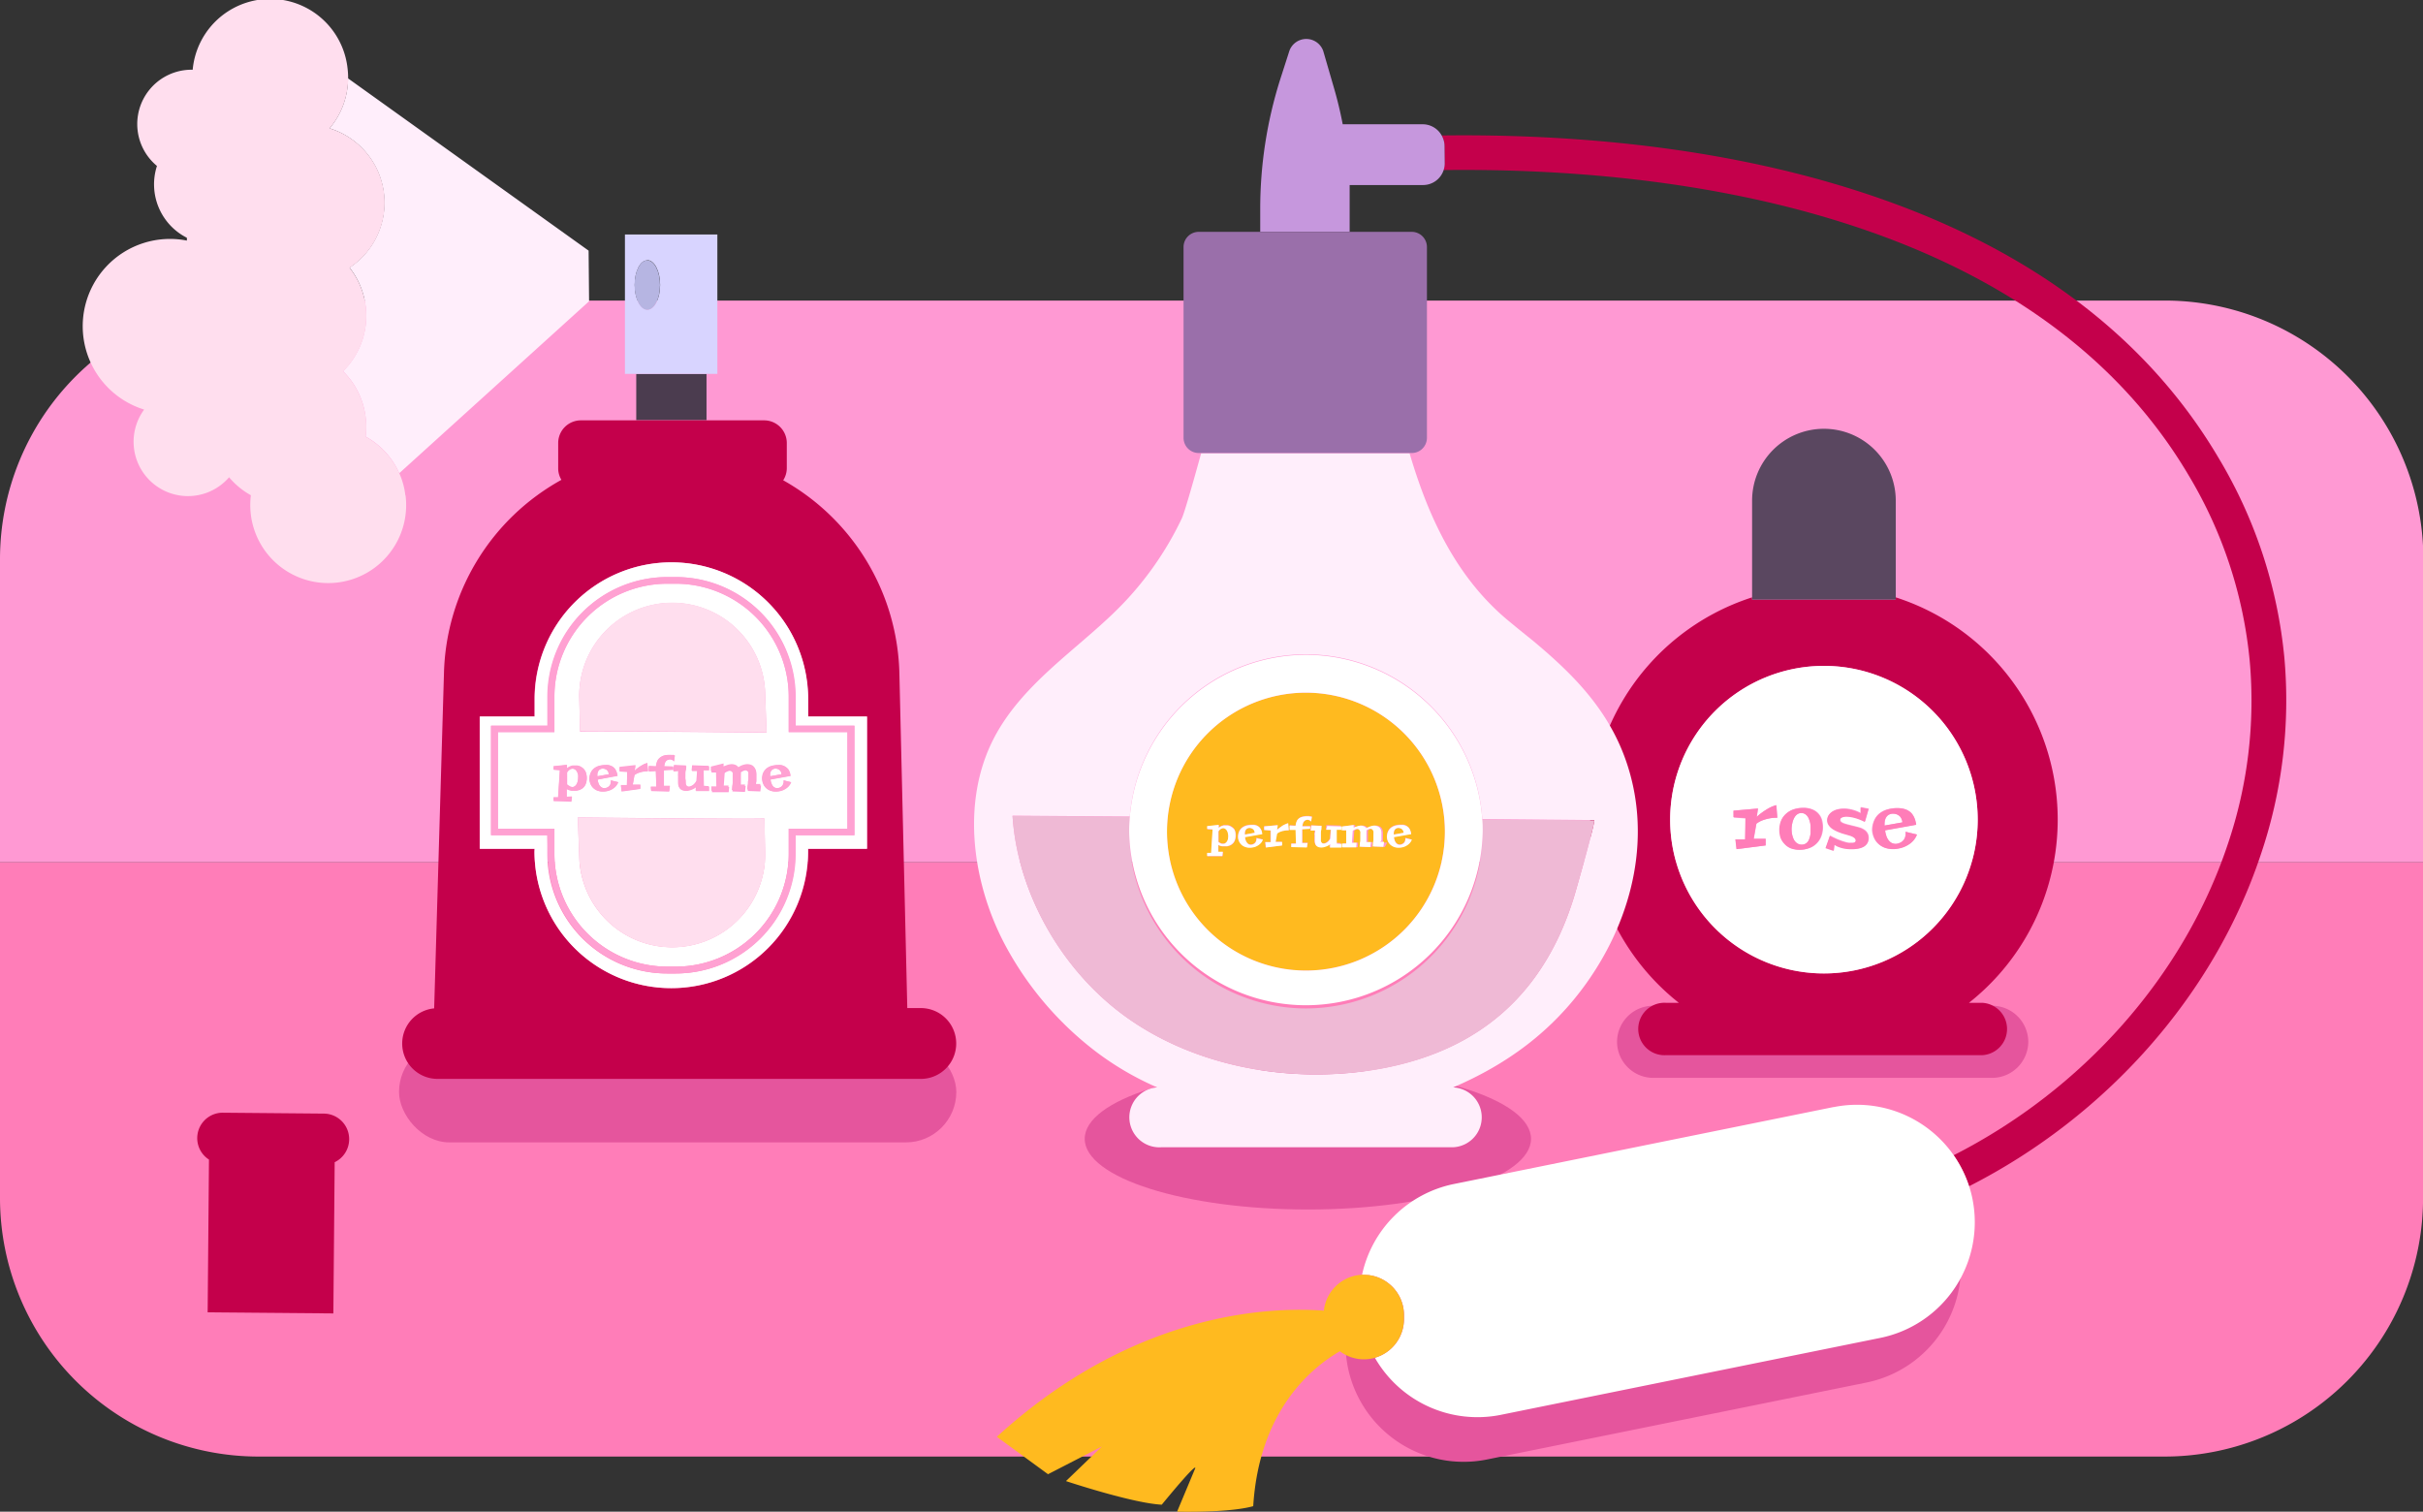
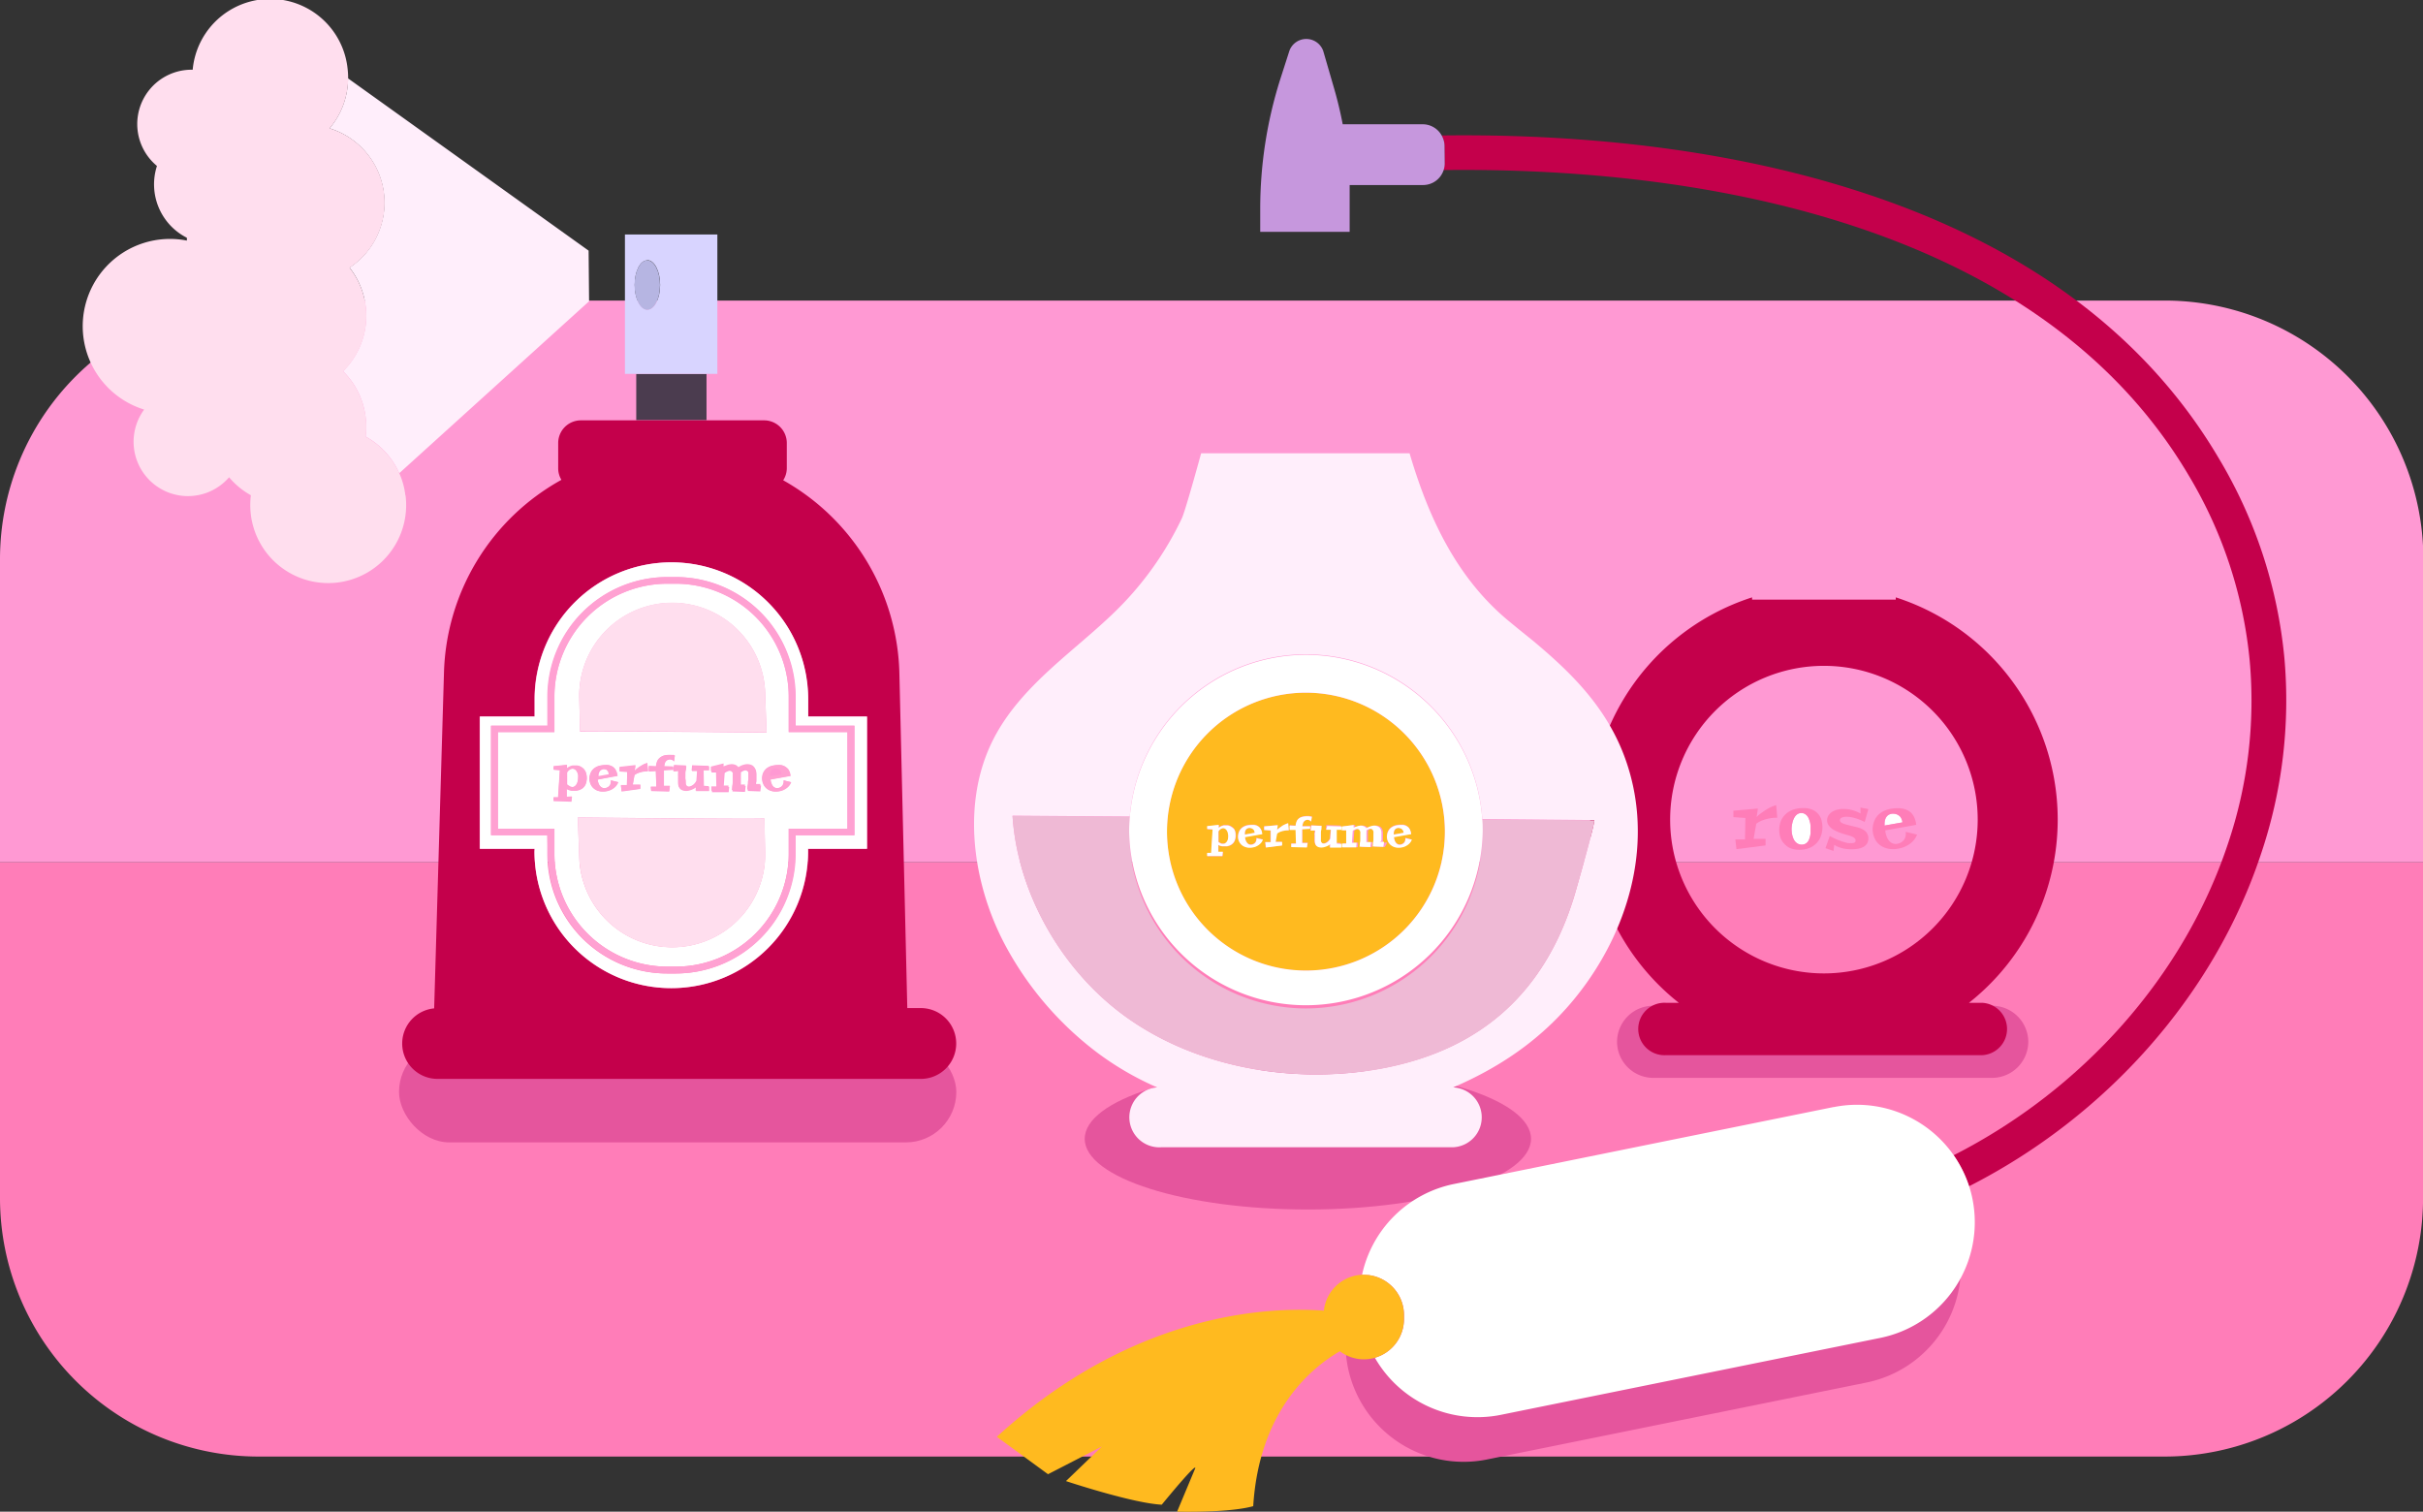
<svg xmlns="http://www.w3.org/2000/svg" id="Layer_1" data-name="Layer 1" viewBox="0 0 404.78 252.53">
  <rect x="0" y="0" width="404.78" height="252.53" fill="#333333" stroke="none" />
  <defs>
    <style>.cls-1{fill:#ff99d3;}.cls-2{fill:#ff7db8;}.cls-3{fill:#e5559d;}.cls-4{fill:#c4004b;}.cls-5{fill:#5a4760;}.cls-6{fill:#fff;}.cls-7{fill:#ffeefb;}.cls-8{fill:#c697dd;}.cls-9{fill:#efb9d5;}.cls-10{fill:#ffba1f;}.cls-11{fill:#9a6faa;}.cls-12{fill:#4b3c4f;}.cls-13{fill:#d8d4ff;}.cls-14{fill:#ffa1d2;}.cls-15{fill:#b6b5e2;}.cls-16{fill:#ffdeee;}</style>
  </defs>
  <path class="cls-1" d="M962,204.83V154.18a43.2,43.2,0,0,0-43.2-43.2H600.36a43.2,43.2,0,0,0-43.2,43.2v50.65Z" transform="translate(-557.16 -60.77)" />
  <path class="cls-2" d="M557.16,260.89a43.2,43.2,0,0,0,43.2,43.2H918.75a43.2,43.2,0,0,0,43.2-43.2V204.83H557.16Z" transform="translate(-557.16 -60.77)" />
  <ellipse class="cls-3" cx="218.49" cy="190.24" rx="37.28" ry="11.81" />
  <path class="cls-3" d="M890,240.83H833.3a6.06,6.06,0,0,1-6-6.05h0a6.06,6.06,0,0,1,6-6H890a6.06,6.06,0,0,1,6,6h0A6.06,6.06,0,0,1,890,240.83Z" transform="translate(-557.16 -60.77)" />
  <path class="cls-3" d="M869,291.72l-63.48,12.87a19.73,19.73,0,0,1-23.18-15.37h0A19.72,19.72,0,0,1,797.7,266l63.48-12.87a19.73,19.73,0,0,1,23.18,15.37h0A19.72,19.72,0,0,1,869,291.72Z" transform="translate(-557.16 -60.77)" />
  <path class="cls-4" d="M888.29,228.29h-2.2a39,39,0,0,0-12.23-67.73v.38h-24v-.38a39,39,0,0,0-12.24,67.73h-2.19a4.38,4.38,0,1,0,0,8.75h52.85a4.38,4.38,0,0,0,0-8.75ZM861.86,172a25.69,25.69,0,1,1-25.69,25.69A25.69,25.69,0,0,1,861.86,172Z" transform="translate(-557.16 -60.77)" />
-   <path class="cls-5" d="M873.86,160.94V144.4a12,12,0,0,0-12-12h0a12,12,0,0,0-12,12v16.54Z" transform="translate(-557.16 -60.77)" />
-   <path class="cls-6" d="M861.86,223.39a25.69,25.69,0,1,0-25.69-25.69A25.69,25.69,0,0,0,861.86,223.39Zm8.41-25.64a3,3,0,0,1,.9-1.14,3.8,3.8,0,0,1,1.34-.65,6.09,6.09,0,0,1,1.62-.21,5.14,5.14,0,0,1,.66.05,3.17,3.17,0,0,1,.66.16,2.51,2.51,0,0,1,.61.31,2.13,2.13,0,0,1,.53.51,3,3,0,0,1,.4.75,4,4,0,0,1,.23,1l-5.18.93a4.15,4.15,0,0,0,.18.85,2.35,2.35,0,0,0,.35.73,1.64,1.64,0,0,0,.54.51,1.5,1.5,0,0,0,.78.17,2,2,0,0,0,.86-.29,1.66,1.66,0,0,0,.3-.25,1.3,1.3,0,0,0,.25-.35,2,2,0,0,0,.16-.49,2.65,2.65,0,0,0,0-.64l1.9.46a3.33,3.33,0,0,1-.67,1.08,3.93,3.93,0,0,1-1,.76,4.28,4.28,0,0,1-1.14.44,4.83,4.83,0,0,1-1.18.15,4,4,0,0,1-1.44-.25,3.18,3.18,0,0,1-1.07-.69,2.89,2.89,0,0,1-.69-1,3.69,3.69,0,0,1-.29-1.23A4,4,0,0,1,870.27,197.75Zm-3.18,3a1.38,1.38,0,0,0-.36-.26,2.89,2.89,0,0,0-.44-.18l-.43-.13-.67-.19c-.24-.07-.49-.16-.74-.26a6.21,6.21,0,0,1-.74-.34,3.5,3.5,0,0,1-.63-.43,2.27,2.27,0,0,1-.44-.55,1.4,1.4,0,0,1-.17-.68,1.55,1.55,0,0,1,.18-.73,1.94,1.94,0,0,1,.54-.61,2.75,2.75,0,0,1,.86-.41,4.25,4.25,0,0,1,1.17-.15,5,5,0,0,1,1.14.12,6.43,6.43,0,0,1,.89.26,5,5,0,0,1,.8.38l0-1,1.32.26-.62,2.15a7.44,7.44,0,0,0-.69-.32,8.11,8.11,0,0,0-.78-.28,6.16,6.16,0,0,0-.8-.19,4.18,4.18,0,0,0-.76-.08,1.84,1.84,0,0,0-.8.15.46.46,0,0,0-.31.43.43.43,0,0,0,.14.32,1.55,1.55,0,0,0,.42.24,6.17,6.17,0,0,0,.71.22l1,.25c.34.08.66.17,1,.26a3.15,3.15,0,0,1,.78.38,1.6,1.6,0,0,1,.51.56,1.51,1.51,0,0,1,.19.8,1.62,1.62,0,0,1-.21.85,1.7,1.7,0,0,1-.59.57,3.1,3.1,0,0,1-.89.31,6.52,6.52,0,0,1-1.12.09,6.59,6.59,0,0,1-1.27-.11,6.34,6.34,0,0,1-.87-.25,2.83,2.83,0,0,1-.52-.25.58.58,0,0,0-.23-.11l-.12,1-1.34-.46.72-2.05a3.43,3.43,0,0,0,.48.27l.59.28c.21.09.43.18.66.26a6.81,6.81,0,0,0,.68.23,5.44,5.44,0,0,0,.64.16,3.74,3.74,0,0,0,.54,0,1.1,1.1,0,0,0,.25,0,.77.77,0,0,0,.26-.07.54.54,0,0,0,.21-.15.42.42,0,0,0,.08-.26A.5.5,0,0,0,867.09,200.78Zm-12.31-3a3.3,3.3,0,0,1,.87-1.14,3.51,3.51,0,0,1,1.26-.69,5.1,5.1,0,0,1,1.53-.22A3.78,3.78,0,0,1,860,196a2.63,2.63,0,0,1,1,.71,2.67,2.67,0,0,1,.55,1,4.42,4.42,0,0,1,.17,1.21,4.25,4.25,0,0,1-.28,1.56,3.28,3.28,0,0,1-.78,1.2,3.33,3.33,0,0,1-1.21.76,4.38,4.38,0,0,1-1.57.27,4,4,0,0,1-1.51-.26,2.88,2.88,0,0,1-1-.72,3,3,0,0,1-.6-1.06,4.25,4.25,0,0,1-.2-1.29A3.85,3.85,0,0,1,854.78,197.79Zm-8-1.56,4.09-.36-.21,1.41a3.3,3.3,0,0,1,.37-.34,5.45,5.45,0,0,1,.5-.39,6.75,6.75,0,0,1,.59-.4,5.63,5.63,0,0,1,.62-.37,4.42,4.42,0,0,1,.63-.29,3,3,0,0,1,.56-.18l.17,2.1a6.4,6.4,0,0,0-1.56.16,6.77,6.77,0,0,0-1.09.34,4,4,0,0,0-.85.5l-.45,2.52,2,0V202l-4.86.62-.19-1.62h1.62l.08-3.5-2-.15Z" transform="translate(-557.16 -60.77)" />
  <path class="cls-6" d="M874.88,197.64a1.51,1.51,0,0,0-.21-.38,1,1,0,0,0-.27-.26,1.52,1.52,0,0,0-.3-.17,1.83,1.83,0,0,0-.79-.13,1.44,1.44,0,0,0-.68.23,1.35,1.35,0,0,0-.4.46,1.81,1.81,0,0,0-.19.61,3.89,3.89,0,0,0,0,.68l3-.53A2.27,2.27,0,0,0,874.88,197.64Z" transform="translate(-557.16 -60.77)" />
  <path class="cls-6" d="M856.6,200.37a4.18,4.18,0,0,0,.2.56,1.75,1.75,0,0,0,.32.48,1.45,1.45,0,0,0,.44.33,1.38,1.38,0,0,0,.59.13,1.35,1.35,0,0,0,.59-.13,1.45,1.45,0,0,0,.41-.33,1.59,1.59,0,0,0,.26-.48,3.08,3.08,0,0,0,.16-.54,3.35,3.35,0,0,0,.07-.53c0-.17,0-.33,0-.46s0-.38,0-.59,0-.42-.09-.63a3.82,3.82,0,0,0-.19-.6,1.64,1.64,0,0,0-.29-.5,1.25,1.25,0,0,0-.41-.35,1.13,1.13,0,0,0-.56-.14,1.15,1.15,0,0,0-.59.15,1.47,1.47,0,0,0-.42.37,2.21,2.21,0,0,0-.3.52,3.12,3.12,0,0,0-.19.59,4.15,4.15,0,0,0-.1.58,4.27,4.27,0,0,0,0,1A4,4,0,0,0,856.6,200.37Z" transform="translate(-557.16 -60.77)" />
  <path class="cls-2" d="M848.68,201h-1.62l.19,1.62,4.86-.62V200.9l-2,0,.45-2.52a4,4,0,0,1,.85-.5,6.77,6.77,0,0,1,1.09-.34,6.4,6.4,0,0,1,1.56-.16l-.17-2.1a3,3,0,0,0-.56.18,4.42,4.42,0,0,0-.63.29,5.63,5.63,0,0,0-.62.37,6.75,6.75,0,0,0-.59.4,5.45,5.45,0,0,0-.5.39,3.3,3.3,0,0,0-.37.34l.21-1.41-4.09.36v1.07l2,.15Z" transform="translate(-557.16 -60.77)" />
  <path class="cls-2" d="M855.26,201.75a2.88,2.88,0,0,0,1,.72,4,4,0,0,0,1.51.26,4.38,4.38,0,0,0,1.57-.27,3.33,3.33,0,0,0,1.21-.76,3.28,3.28,0,0,0,.78-1.2,4.25,4.25,0,0,0,.28-1.56,4.42,4.42,0,0,0-.17-1.21,2.67,2.67,0,0,0-.55-1,2.63,2.63,0,0,0-1-.71,3.78,3.78,0,0,0-1.51-.26,5.1,5.1,0,0,0-1.53.22,3.51,3.51,0,0,0-1.26.69,3.3,3.3,0,0,0-.87,1.14,3.85,3.85,0,0,0-.32,1.61,4.25,4.25,0,0,0,.2,1.29A3,3,0,0,0,855.26,201.75Zm1.23-2.95a4.15,4.15,0,0,1,.1-.58,3.12,3.12,0,0,1,.19-.59,2.21,2.21,0,0,1,.3-.52,1.47,1.47,0,0,1,.42-.37,1.15,1.15,0,0,1,.59-.15,1.13,1.13,0,0,1,.56.14,1.25,1.25,0,0,1,.41.35,1.64,1.64,0,0,1,.29.5,3.82,3.82,0,0,1,.19.6q.06.31.09.63c0,.21,0,.41,0,.59s0,.29,0,.46a3.35,3.35,0,0,1-.07.53,3.08,3.08,0,0,1-.16.54,1.59,1.59,0,0,1-.26.48,1.45,1.45,0,0,1-.41.33,1.35,1.35,0,0,1-.59.13,1.38,1.38,0,0,1-.59-.13,1.45,1.45,0,0,1-.44-.33,1.75,1.75,0,0,1-.32-.48,4.18,4.18,0,0,1-.2-.56,4,4,0,0,1-.11-.56,4.27,4.27,0,0,1,0-1Z" transform="translate(-557.16 -60.77)" />
  <path class="cls-2" d="M866.94,201.54a.77.77,0,0,1-.26.07,1.1,1.1,0,0,1-.25,0,3.74,3.74,0,0,1-.54,0,5.44,5.44,0,0,1-.64-.16,6.81,6.81,0,0,1-.68-.23c-.23-.08-.45-.17-.66-.26l-.59-.28a3.43,3.43,0,0,1-.48-.27l-.72,2.05,1.34.46.12-1a.58.58,0,0,1,.23.11,2.83,2.83,0,0,0,.52.25,6.34,6.34,0,0,0,.87.25,6.59,6.59,0,0,0,1.27.11,6.52,6.52,0,0,0,1.12-.09,3.1,3.1,0,0,0,.89-.31,1.7,1.7,0,0,0,.59-.57,1.62,1.62,0,0,0,.21-.85,1.51,1.51,0,0,0-.19-.8,1.6,1.6,0,0,0-.51-.56,3.15,3.15,0,0,0-.78-.38c-.3-.09-.62-.18-1-.26l-1-.25a6.17,6.17,0,0,1-.71-.22,1.55,1.55,0,0,1-.42-.24.43.43,0,0,1-.14-.32.46.46,0,0,1,.31-.43,1.84,1.84,0,0,1,.8-.15,4.18,4.18,0,0,1,.76.08,6.16,6.16,0,0,1,.8.19,8.11,8.11,0,0,1,.78.28,7.44,7.44,0,0,1,.69.32l.62-2.15-1.32-.26,0,1a5,5,0,0,0-.8-.38,6.43,6.43,0,0,0-.89-.26,5,5,0,0,0-1.14-.12,4.25,4.25,0,0,0-1.17.15,2.75,2.75,0,0,0-.86.41,1.94,1.94,0,0,0-.54.61,1.55,1.55,0,0,0-.18.73,1.4,1.4,0,0,0,.17.68,2.27,2.27,0,0,0,.44.55,3.5,3.5,0,0,0,.63.43,6.21,6.21,0,0,0,.74.34c.25.1.5.19.74.26l.67.19.43.13a2.89,2.89,0,0,1,.44.18,1.38,1.38,0,0,1,.36.26.5.5,0,0,1,.14.35.42.42,0,0,1-.08.26A.54.54,0,0,1,866.94,201.54Z" transform="translate(-557.16 -60.77)" />
  <path class="cls-2" d="M870.92,201.68a3.18,3.18,0,0,0,1.07.69,4,4,0,0,0,1.44.25,4.83,4.83,0,0,0,1.18-.15,4.28,4.28,0,0,0,1.14-.44,3.93,3.93,0,0,0,1-.76,3.33,3.33,0,0,0,.67-1.08l-1.9-.46a2.65,2.65,0,0,1,0,.64,2,2,0,0,1-.16.49,1.3,1.3,0,0,1-.25.35,1.66,1.66,0,0,1-.3.25,2,2,0,0,1-.86.29,1.5,1.5,0,0,1-.78-.17,1.64,1.64,0,0,1-.54-.51,2.35,2.35,0,0,1-.35-.73,4.15,4.15,0,0,1-.18-.85l5.18-.93a4,4,0,0,0-.23-1,3,3,0,0,0-.4-.75,2.13,2.13,0,0,0-.53-.51,2.51,2.51,0,0,0-.61-.31,3.17,3.17,0,0,0-.66-.16,5.14,5.14,0,0,0-.66-.05,6.09,6.09,0,0,0-1.62.21,3.8,3.8,0,0,0-1.34.65,3,3,0,0,0-.9,1.14,4,4,0,0,0-.33,1.7,3.69,3.69,0,0,0,.29,1.23A2.89,2.89,0,0,0,870.92,201.68ZM872,198a1.81,1.81,0,0,1,.19-.61,1.35,1.35,0,0,1,.4-.46,1.44,1.44,0,0,1,.68-.23,1.83,1.83,0,0,1,.79.13,1.52,1.52,0,0,1,.3.17,1,1,0,0,1,.27.26,1.51,1.51,0,0,1,.21.38,2.27,2.27,0,0,1,.11.51l-3,.53A3.89,3.89,0,0,1,872,198Z" transform="translate(-557.16 -60.77)" />
  <rect class="cls-3" x="66.66" y="173.98" width="93.1" height="16.86" rx="8.43" />
  <path class="cls-4" d="M938.79,170.75a79.44,79.44,0,0,0-11-33.48c-12.52-21.21-33.54-36.44-62.47-45.28-23.62-7.23-48.25-8.84-67.31-8.59a3.56,3.56,0,0,1,.45,1.75v2.91a3.5,3.5,0,0,1-.18,1.12c18.59-.23,42.5,1.35,65.35,8.34,27.51,8.41,47.42,22.77,59.18,42.69A73.7,73.7,0,0,1,933,171.27a74.52,74.52,0,0,1-3.69,30.58c-7.35,22-24.2,40.93-45.8,51.92a19.58,19.58,0,0,1,2.57,5.18c22.95-11.67,40.89-31.86,48.71-55.27A80.2,80.2,0,0,0,938.79,170.75Z" transform="translate(-557.16 -60.77)" />
  <path class="cls-7" d="M754.59,147.37a54.09,54.09,0,0,1-10.8,15.23c-6.95,6.88-16,12.53-20.67,21.64-5.41,10.59-3.52,23.94,1.83,34.16a55,55,0,0,0,15.36,18.1,49.77,49.77,0,0,0,10.16,5.92,5,5,0,0,0,.74,10h48.24a5,5,0,0,0,.48-10c8.86-3.81,16.48-9.25,22.38-17.59,7.73-10.93,11-24.81,6.24-37.65-3.08-8.26-8.79-13.94-15.22-19.31-1.23-1-2.49-2-3.76-3.06-9-7.26-13.76-17.54-16.93-28.32H757.82C756.41,141.62,755,146.52,754.59,147.37Zm68.89,50.39c.3,0-3,11.64-3.38,12.86-4.88,15.81-15.41,25.42-31.82,28.57-14.17,2.72-30.19.26-42.22-8-11-7.54-18.89-20.77-19.75-34.16l19.59.14a29.53,29.53,0,0,1,58.89.42Z" transform="translate(-557.16 -60.77)" />
  <path class="cls-8" d="M798.48,85.15A3.56,3.56,0,0,0,798,83.4a3.62,3.62,0,0,0-3.17-1.87H781.47q-.59-3.09-1.47-6.1l-1.78-6.13a3,3,0,0,0-5.65-.06L771,74.12a71.64,71.64,0,0,0-3.31,21.5V99.5h14.94l0-5.9q0-1,0-1.92h12.26a3.61,3.61,0,0,0,3.44-2.5,3.5,3.5,0,0,0,.18-1.12Z" transform="translate(-557.16 -60.77)" />
  <path class="cls-9" d="M775.33,229.23a29.57,29.57,0,0,1-29.54-29.53c0-.84,0-1.67.11-2.49l-19.59-.14c.86,13.39,8.7,26.62,19.75,34.16,12,8.22,28.05,10.68,42.22,8,16.41-3.15,26.94-12.76,31.82-28.57.38-1.22,3.68-12.86,3.38-12.86l-18.69-.13c0,.68.07,1.37.07,2.07A29.57,29.57,0,0,1,775.33,229.23Z" transform="translate(-557.16 -60.77)" />
  <path class="cls-6" d="M863.49,245.7,800,258.57a19.73,19.73,0,0,0-15.3,15.16H785a6.73,6.73,0,0,1,6.71,6.71v.7a6.72,6.72,0,0,1-4.87,6.44,19.75,19.75,0,0,0,21,9.55l63.48-12.87a19.72,19.72,0,0,0,15.36-23.18h0a18.29,18.29,0,0,0-.55-2.12,19.71,19.71,0,0,0-22.62-13.25Z" transform="translate(-557.16 -60.77)" />
  <path class="cls-10" d="M791.7,281.13v-.7a6.73,6.73,0,0,0-6.71-6.71h-.29a6.73,6.73,0,0,0-6.38,6c-8.89-.67-31.69.11-54.63,21.07l8.55,6.25,9-4.63-6,5.78s11.11,3.7,16,3.94c6.48-7.87,5.56-6,5.56-6l-3,7.17s8.56.23,12.72-.92c1-16.15,9.95-23.28,14.48-25.88a6.65,6.65,0,0,0,4,1.35h0a6.55,6.55,0,0,0,1.84-.26A6.72,6.72,0,0,0,791.7,281.13Z" transform="translate(-557.16 -60.77)" />
-   <path class="cls-11" d="M757.42,99.5a2.54,2.54,0,0,0-2.54,2.54v31.87a2.54,2.54,0,0,0,2.54,2.54H793a2.54,2.54,0,0,0,2.54-2.54V102A2.54,2.54,0,0,0,793,99.5H757.42Z" transform="translate(-557.16 -60.77)" />
  <path class="cls-10" d="M775.33,176.48a23.22,23.22,0,1,0,23.21,23.22A23.24,23.24,0,0,0,775.33,176.48ZM763.53,201a1.58,1.58,0,0,1-.22.49,1.19,1.19,0,0,1-.33.34,1.26,1.26,0,0,1-.39.22,1.8,1.8,0,0,1-.44.12l-.44,0-.35,0a2.14,2.14,0,0,1-.32-.08,1.17,1.17,0,0,1-.32-.15l0,1.15.76,0-.08.72-2.54,0v-.53l.66,0,.25-3.92-.91-.07v-.48l1.93-.21V199l.22-.16a1.71,1.71,0,0,1,.27-.14l.32-.1a2.34,2.34,0,0,1,.38,0l.33,0a1.73,1.73,0,0,1,.37.11,2.32,2.32,0,0,1,.36.22,1.65,1.65,0,0,1,.31.33,1.56,1.56,0,0,1,.21.47,2.08,2.08,0,0,1,.08.64A2.1,2.1,0,0,1,763.53,201Zm4.22.58a2.18,2.18,0,0,1-.54.42,2,2,0,0,1-.63.25,2.46,2.46,0,0,1-.65.08,2,2,0,0,1-.8-.14,1.7,1.7,0,0,1-1-.94,1.74,1.74,0,0,1-.16-.68,2.22,2.22,0,0,1,.18-.94,1.76,1.76,0,0,1,.5-.64,2.22,2.22,0,0,1,.74-.36,3.84,3.84,0,0,1,.91-.11l.36,0a2.49,2.49,0,0,1,.37.09,1.4,1.4,0,0,1,.34.18,1.09,1.09,0,0,1,.29.28,1.84,1.84,0,0,1,.23.42,2.2,2.2,0,0,1,.12.57l-2.88.51a2.73,2.73,0,0,0,.1.48,1.25,1.25,0,0,0,.2.4.92.92,0,0,0,.3.29.83.83,0,0,0,.43.09,1.09,1.09,0,0,0,.48-.16,1,1,0,0,0,.16-.14.48.48,0,0,0,.14-.2.85.85,0,0,0,.09-.27,1.33,1.33,0,0,0,0-.35l1.06.25A1.84,1.84,0,0,1,767.75,201.62Zm3.79-2.05a3.16,3.16,0,0,0-.61.19,2,2,0,0,0-.47.28l-.25,1.39h1.08V202l-2.7.34-.1-.9h.9l0-1.95-1.09-.08v-.6l2.27-.2-.12.78.21-.18A2.28,2.28,0,0,1,771,199l.32-.22a3.24,3.24,0,0,1,.35-.21l.35-.16a1.39,1.39,0,0,1,.31-.1l.1,1.17A3.63,3.63,0,0,0,771.54,199.57Zm9.64-.28-.8,0,0,2.29.76.06v.62h-1.9l.05-.57a2.53,2.53,0,0,1-.52.32,3.19,3.19,0,0,1-.46.16,1.7,1.7,0,0,1-1,0A.84.84,0,0,1,777,202a1,1,0,0,1-.19-.38,1.83,1.83,0,0,1-.06-.49,1.93,1.93,0,0,1,0-.25,1.48,1.48,0,0,1,0-.21,1.36,1.36,0,0,1,0-.2c0-.07,0-.16,0-.25s0-.19,0-.31,0-.27.06-.44l-.75,0,.11-.84,1.73.07c0,.26,0,.49-.07.68s0,.35-.06.49,0,.26,0,.36,0,.19,0,.26,0,.14,0,.2v.19a1.39,1.39,0,0,0,0,.3.67.67,0,0,0,.08.25.45.45,0,0,0,.41.22,1,1,0,0,0,.37-.1,1.57,1.57,0,0,0,.35-.24,1.75,1.75,0,0,0,.35-.48l.11-1.48-.79,0,.07-.75,2.4.08Zm7.35,3-1.8-.07c0-.27,0-.51.07-.71s0-.36.06-.5,0-.26,0-.35,0-.18,0-.25a1.34,1.34,0,0,0,0-.19,1.21,1.21,0,0,0,0-.19,1,1,0,0,0,0-.3.66.66,0,0,0-.11-.24.58.58,0,0,0-.18-.17.66.66,0,0,0-.26-.07l-.17.05-.19.08-.26.15a1.75,1.75,0,0,1,0,.4v.22c0,.06,0,.12,0,.18a1.37,1.37,0,0,1,0,.19c0,.06,0,.14,0,.23s0,.19,0,.31,0,.26,0,.43l.75,0-.1.84-1.81-.07c0-.27.06-.51.08-.71s0-.36.05-.5,0-.26,0-.35,0-.18,0-.25,0-.14,0-.19V200a1,1,0,0,0,0-.3.66.66,0,0,0-.11-.24.49.49,0,0,0-.18-.17.66.66,0,0,0-.26-.07.77.77,0,0,0-.19.05l-.22.09a1.65,1.65,0,0,0-.29.18l-.14,2,.79,0-.07.76-2.41,0v-.63l.73,0,0-2.21-.75,0v-.64l2-.25,0,.45a2.05,2.05,0,0,1,.41-.18l.34-.11.33-.06a1.49,1.49,0,0,1,.64.12,1,1,0,0,1,.41.32,3.35,3.35,0,0,1,.45-.24,3.05,3.05,0,0,1,.4-.13,1.8,1.8,0,0,1,.38-.07,1.69,1.69,0,0,1,.59.1,1,1,0,0,1,.4.26,1,1,0,0,1,.22.41,1.81,1.81,0,0,1,.07.54v.21c0,.06,0,.12,0,.18a1.11,1.11,0,0,0,0,.19c0,.06,0,.14,0,.23s0,.19,0,.31,0,.26-.05.43l.75,0Zm4.1-.68a2.18,2.18,0,0,1-.54.42,2.13,2.13,0,0,1-.63.25,2.48,2.48,0,0,1-.66.08,2,2,0,0,1-.8-.14,1.78,1.78,0,0,1-1-.94,2.18,2.18,0,0,1-.16-.68,2.22,2.22,0,0,1,.19-.94,1.76,1.76,0,0,1,.5-.64,2.22,2.22,0,0,1,.74-.36,3.76,3.76,0,0,1,.9-.11l.37,0a2.37,2.37,0,0,1,.36.09,1.11,1.11,0,0,1,.34.18,1.13,1.13,0,0,1,.3.28,1.51,1.51,0,0,1,.22.42,2.67,2.67,0,0,1,.13.57l-2.88.51a2.73,2.73,0,0,0,.1.48,1.48,1.48,0,0,0,.19.4,1.06,1.06,0,0,0,.31.29.83.83,0,0,0,.43.09,1,1,0,0,0,.47-.16.75.75,0,0,0,.17-.14.6.6,0,0,0,.14-.2.85.85,0,0,0,.09-.27,1.33,1.33,0,0,0,0-.35L793,201A2,2,0,0,1,792.63,201.62Zm-16.44-3.54a.69.69,0,0,0-.22-.2l-.23-.09a.84.84,0,0,0-.27,0,1.07,1.07,0,0,0-.27.09.67.67,0,0,0-.2.18.87.87,0,0,0-.15.29,2.2,2.2,0,0,0-.09.46l1.3,0v.41l-1.33.08a.61.61,0,0,0,0,.14v2.15l.91,0-.12.75-2.61-.07,0-.57.79,0-.07-2.23v-.06l-1,0v-.74l1,.05a2.61,2.61,0,0,1,.16-.68,1.17,1.17,0,0,1,.34-.5,1.44,1.44,0,0,1,.59-.31,3.07,3.07,0,0,1,.87-.11h.26l.25.05a1.06,1.06,0,0,1,.25.09Z" transform="translate(-557.16 -60.77)" />
  <path class="cls-10" d="M791.61,199.6a.72.72,0,0,0-.12-.21.67.67,0,0,0-.15-.14.65.65,0,0,0-.16-.09,1.09,1.09,0,0,0-.45-.08.77.77,0,0,0-.37.13.68.68,0,0,0-.22.26.91.91,0,0,0-.11.34,2.34,2.34,0,0,0,0,.38l1.67-.3A1.24,1.24,0,0,0,791.61,199.6Z" transform="translate(-557.16 -60.77)" />
  <path class="cls-10" d="M766.73,199.6a1,1,0,0,0-.11-.21l-.15-.14-.17-.09a1,1,0,0,0-.44-.08.81.81,0,0,0-.38.13.78.78,0,0,0-.22.26,1.13,1.13,0,0,0-.11.34,2.34,2.34,0,0,0,0,.38l1.67-.3A1.24,1.24,0,0,0,766.73,199.6Z" transform="translate(-557.16 -60.77)" />
  <path class="cls-10" d="M762.19,199.53a.94.94,0,0,0-.27-.32.6.6,0,0,0-.4-.13.92.92,0,0,0-.26.07,1.12,1.12,0,0,0-.25.16,1.18,1.18,0,0,0-.26.31l0,1.75a1,1,0,0,0,.3.2,1.12,1.12,0,0,0,.26.11,1.32,1.32,0,0,0,.26,0,.54.54,0,0,0,.37-.13.91.91,0,0,0,.27-.31,1.92,1.92,0,0,0,.16-.42,2.1,2.1,0,0,0,0-.91A1.57,1.57,0,0,0,762.19,199.53Z" transform="translate(-557.16 -60.77)" />
  <path class="cls-6" d="M775.33,170.16a29.57,29.57,0,0,0-29.43,27.05c-.07.82-.11,1.65-.11,2.49a29.54,29.54,0,0,0,59.07,0c0-.7,0-1.39-.07-2.07A29.57,29.57,0,0,0,775.33,170.16Zm23.21,29.54a23.21,23.21,0,1,1-23.21-23.22A23.24,23.24,0,0,1,798.54,199.7Z" transform="translate(-557.16 -60.77)" />
  <path class="cls-6" d="M763.32,199.28A1.65,1.65,0,0,0,763,199a2.32,2.32,0,0,0-.36-.22,1.73,1.73,0,0,0-.37-.11l-.33,0a2.34,2.34,0,0,0-.38,0l-.32.1a1.71,1.71,0,0,0-.27.14l-.22.16v-.51l-1.93.21v.48l.91.07-.25,3.92-.66,0v.53l2.54,0,.08-.72-.76,0,0-1.15a1.17,1.17,0,0,0,.32.15,2.14,2.14,0,0,0,.32.08l.35,0,.44,0a1.8,1.8,0,0,0,.44-.12,1.26,1.26,0,0,0,.39-.22,1.19,1.19,0,0,0,.33-.34,1.58,1.58,0,0,0,.22-.49,2.1,2.1,0,0,0,.08-.65,2.08,2.08,0,0,0-.08-.64A1.56,1.56,0,0,0,763.32,199.28Zm-1,1.59a1.92,1.92,0,0,1-.16.42.91.91,0,0,1-.27.31.54.54,0,0,1-.37.13,1.32,1.32,0,0,1-.26,0,1.12,1.12,0,0,1-.26-.11,1,1,0,0,1-.3-.2l0-1.75a1.18,1.18,0,0,1,.26-.31,1.12,1.12,0,0,1,.25-.16.92.92,0,0,1,.26-.07.6.6,0,0,1,.4.13.94.94,0,0,1,.27.32,1.57,1.57,0,0,1,.15.43,2.1,2.1,0,0,1,0,.91Z" transform="translate(-557.16 -60.77)" />
  <path class="cls-6" d="M767.05,201.12a.85.85,0,0,1-.09.27.48.48,0,0,1-.14.2,1,1,0,0,1-.16.14,1.09,1.09,0,0,1-.48.16.83.83,0,0,1-.43-.09.92.92,0,0,1-.3-.29,1.25,1.25,0,0,1-.2-.4,2.73,2.73,0,0,1-.1-.48l2.88-.51a2.2,2.2,0,0,0-.12-.57,1.84,1.84,0,0,0-.23-.42,1.09,1.09,0,0,0-.29-.28,1.4,1.4,0,0,0-.34-.18,2.49,2.49,0,0,0-.37-.09l-.36,0a3.84,3.84,0,0,0-.91.11,2.22,2.22,0,0,0-.74.36,1.76,1.76,0,0,0-.5.64,2.22,2.22,0,0,0-.18.94,1.74,1.74,0,0,0,.16.68,1.7,1.7,0,0,0,1,.94,2,2,0,0,0,.8.14,2.46,2.46,0,0,0,.65-.08,2,2,0,0,0,.63-.25,2.18,2.18,0,0,0,.54-.42,1.84,1.84,0,0,0,.37-.6l-1.06-.25A1.33,1.33,0,0,1,767.05,201.12Zm-1.93-.93a2.34,2.34,0,0,1,0-.38,1.13,1.13,0,0,1,.11-.34.78.78,0,0,1,.22-.26.81.81,0,0,1,.38-.13,1,1,0,0,1,.44.08l.17.09.15.14a1,1,0,0,1,.11.21,1.24,1.24,0,0,1,.06.29Z" transform="translate(-557.16 -60.77)" />
  <path class="cls-6" d="M772,198.41l-.35.16a3.24,3.24,0,0,0-.35.21L771,199a2.28,2.28,0,0,0-.28.22l-.21.18.12-.78-2.27.2v.6l1.09.08,0,1.95h-.9l.1.9,2.7-.34v-.59h-1.08l.25-1.39a2,2,0,0,1,.47-.28,3.16,3.16,0,0,1,.61-.19,3.63,3.63,0,0,1,.87-.09l-.1-1.17A1.39,1.39,0,0,0,772,198.41Z" transform="translate(-557.16 -60.77)" />
  <path class="cls-6" d="M776.06,197.18l-.25-.05h-.26a3.07,3.07,0,0,0-.87.11,1.44,1.44,0,0,0-.59.31,1.17,1.17,0,0,0-.34.5,2.61,2.61,0,0,0-.16.68l-1-.05v.74l1,0v.06l.07,2.23-.79,0,0,.57,2.61.07.12-.75-.91,0v-2.15a.61.61,0,0,1,0-.14l1.33-.08v-.41l-1.3,0a2.2,2.2,0,0,1,.09-.46A.87.87,0,0,1,775,198a.67.67,0,0,1,.2-.18,1.07,1.07,0,0,1,.27-.09.84.84,0,0,1,.27,0l.23.09a.69.69,0,0,1,.22.2l.12-.81A1.06,1.06,0,0,0,776.06,197.18Z" transform="translate(-557.16 -60.77)" />
  <path class="cls-6" d="M778.71,199.39l.79,0-.11,1.48a1.75,1.75,0,0,1-.35.48,1.57,1.57,0,0,1-.35.24,1,1,0,0,1-.37.1.45.45,0,0,1-.41-.22.67.67,0,0,1-.08-.25,1.39,1.39,0,0,1,0-.3v-.19c0-.06,0-.12,0-.2s0-.16,0-.26,0-.22,0-.36,0-.3.06-.49,0-.42.07-.68l-1.73-.07-.11.84.75,0c0,.17,0,.32-.06.44s0,.22,0,.31,0,.18,0,.25a1.36,1.36,0,0,0,0,.2,1.48,1.48,0,0,0,0,.21,1.93,1.93,0,0,0,0,.25,1.83,1.83,0,0,0,.06.49,1,1,0,0,0,.19.38.84.84,0,0,0,.35.24,1.7,1.7,0,0,0,1,0,3.19,3.19,0,0,0,.46-.16,2.53,2.53,0,0,0,.52-.32l-.05.57h1.9v-.62l-.76-.06,0-2.29.8,0v-.57l-2.4-.08Z" transform="translate(-557.16 -60.77)" />
  <path class="cls-6" d="M787.94,201.07c0-.12,0-.22,0-.31s0-.17,0-.23a1.11,1.11,0,0,1,0-.19c0-.06,0-.12,0-.18V200a1.81,1.81,0,0,0-.07-.54,1,1,0,0,0-.22-.41,1,1,0,0,0-.4-.26,1.69,1.69,0,0,0-.59-.1,1.8,1.8,0,0,0-.38.07,3.05,3.05,0,0,0-.4.13,3.35,3.35,0,0,0-.45.24,1,1,0,0,0-.41-.32,1.49,1.49,0,0,0-.64-.12l-.33.06-.34.11a2.05,2.05,0,0,0-.41.18l0-.45-2,.25v.64l.75,0,0,2.21-.73,0v.63l2.41,0,.07-.76-.79,0,.14-2a1.65,1.65,0,0,1,.29-.18l.22-.09a.77.77,0,0,1,.19-.05.66.66,0,0,1,.26.07.49.49,0,0,1,.18.17.66.66,0,0,1,.11.24,1,1,0,0,1,0,.3v.19c0,.05,0,.12,0,.19s0,.15,0,.25,0,.21,0,.35,0,.31-.05.5,0,.44-.08.71l1.81.07.1-.84-.75,0c0-.17,0-.31,0-.43s0-.23,0-.31,0-.17,0-.23a1.37,1.37,0,0,0,0-.19c0-.06,0-.12,0-.18v-.22a1.75,1.75,0,0,0,0-.4l.26-.15.19-.08.17-.05a.66.66,0,0,1,.26.07.58.58,0,0,1,.18.17.66.66,0,0,1,.11.24,1,1,0,0,1,0,.3,1.21,1.21,0,0,1,0,.19,1.34,1.34,0,0,1,0,.19c0,.07,0,.15,0,.25s0,.21,0,.35,0,.31-.06.5,0,.44-.07.71l1.8.07.11-.84-.75,0C787.91,201.33,787.93,201.19,787.94,201.07Z" transform="translate(-557.16 -60.77)" />
  <path class="cls-6" d="M791.93,201.12a.85.85,0,0,1-.09.27.6.6,0,0,1-.14.2.75.75,0,0,1-.17.14,1,1,0,0,1-.47.16.83.83,0,0,1-.43-.09,1.06,1.06,0,0,1-.31-.29,1.48,1.48,0,0,1-.19-.4,2.73,2.73,0,0,1-.1-.48l2.88-.51a2.67,2.67,0,0,0-.13-.57,1.51,1.51,0,0,0-.22-.42,1.13,1.13,0,0,0-.3-.28,1.11,1.11,0,0,0-.34-.18,2.37,2.37,0,0,0-.36-.09l-.37,0a3.76,3.76,0,0,0-.9.11,2.22,2.22,0,0,0-.74.36,1.76,1.76,0,0,0-.5.64,2.22,2.22,0,0,0-.19.94,2.18,2.18,0,0,0,.16.68,1.78,1.78,0,0,0,1,.94,2,2,0,0,0,.8.14,2.48,2.48,0,0,0,.66-.08,2.13,2.13,0,0,0,.63-.25,2.18,2.18,0,0,0,.54-.42,2,2,0,0,0,.37-.6l-1.06-.25A1.33,1.33,0,0,1,791.93,201.12Zm-1.93-.93a2.34,2.34,0,0,1,0-.38.91.91,0,0,1,.11-.34.68.68,0,0,1,.22-.26.77.77,0,0,1,.37-.13,1.09,1.09,0,0,1,.45.08.65.65,0,0,1,.16.09.67.67,0,0,1,.15.14.72.72,0,0,1,.12.21,1.24,1.24,0,0,1,.06.29Z" transform="translate(-557.16 -60.77)" />
-   <path class="cls-4" d="M615.49,251.09a4.26,4.26,0,0,0-4.22-4.29l-16.86-.15a4.25,4.25,0,0,0-2.34,7.83L591.85,280l21,.18.22-25.26A4.27,4.27,0,0,0,615.49,251.09Z" transform="translate(-557.16 -60.77)" />
  <rect class="cls-12" x="106.29" y="62.46" width="11.74" height="7.73" />
  <path class="cls-4" d="M711,229.17h-2.27l-1.32-55.85A38,38,0,0,0,688,141a3.75,3.75,0,0,0,.6-2v-4.22a3.79,3.79,0,0,0-3.79-3.79H654.2a3.79,3.79,0,0,0-3.79,3.79V139a3.71,3.71,0,0,0,.54,1.93,38,38,0,0,0-19.62,32.2l-1.64,56.09a5.9,5.9,0,0,0-5.34,5.88h0a5.9,5.9,0,0,0,5.9,5.9H711a5.9,5.9,0,0,0,5.9-5.9h0A5.91,5.91,0,0,0,711,229.17Zm-73.71-48.7h9.16v-2.92a22.85,22.85,0,0,1,22.85-22.84h0a22.85,22.85,0,0,1,22.84,22.84v2.92H702v22.09h-9.82V203a22.84,22.84,0,0,1-22.84,22.84h0A22.84,22.84,0,0,1,646.45,203v-.44h-9.16Z" transform="translate(-557.16 -60.77)" />
  <path class="cls-13" d="M677,123.23V99.94H661.56v23.29H677Zm-11.69-19c1.18,0,2.13,1.85,2.13,4.13s-.95,4.13-2.13,4.13-2.12-1.85-2.12-4.13S664.12,104.26,665.29,104.26Z" transform="translate(-557.16 -60.77)" />
  <path class="cls-6" d="M646.45,203a22.84,22.84,0,0,0,22.85,22.84h0A22.84,22.84,0,0,0,692.14,203v-.44H702V180.47h-9.82v-2.92a22.85,22.85,0,0,0-22.84-22.84h0a22.85,22.85,0,0,0-22.85,22.84v2.92h-9.16v22.09h9.16Zm-7.21-2.7V182h9.44v-4.83a20,20,0,0,1,20-20h1.41a20,20,0,0,1,20,20V182h9.81V200.3H690v3.09a20,20,0,0,1-20,20h-1.41a20,20,0,0,1-20-20V200.3Z" transform="translate(-557.16 -60.77)" />
-   <path class="cls-6" d="M687.53,189.53a.73.73,0,0,0-.18-.17,1.18,1.18,0,0,0-.19-.11,1.19,1.19,0,0,0-.51-.08.92.92,0,0,0-.44.15.94.94,0,0,0-.26.3,1.19,1.19,0,0,0-.12.39,3.15,3.15,0,0,0,0,.44l1.93-.34a1.14,1.14,0,0,0-.07-.34A.92.92,0,0,0,687.53,189.53Z" transform="translate(-557.16 -60.77)" />
  <path class="cls-6" d="M649.78,203.39a18.88,18.88,0,0,0,18.86,18.86h1.41a18.89,18.89,0,0,0,18.87-18.86V199.2h9.81V183.07h-9.81v-5.93a18.89,18.89,0,0,0-18.87-18.86h-1.41a18.88,18.88,0,0,0-18.86,18.86v5.93h-9.44V199.2h9.44Zm35.2-.26A15.53,15.53,0,0,1,669.53,219h0a15.53,15.53,0,0,1-15.6-15l-.24-6.67s30.69.31,31.16.16Zm-27.89-11.61a1.84,1.84,0,0,0,.22.47,1.1,1.1,0,0,0,.36.32,1,1,0,0,0,.5.12,1.44,1.44,0,0,0,.55-.19,1,1,0,0,0,.19-.16,1,1,0,0,0,.17-.23,1.41,1.41,0,0,0,.1-.31,1.9,1.9,0,0,0,0-.42l1.23.3a2.35,2.35,0,0,1-.43.7,2.86,2.86,0,0,1-.62.48,2.92,2.92,0,0,1-.74.29,3.29,3.29,0,0,1-.76.09,2.49,2.49,0,0,1-.93-.16,2,2,0,0,1-.69-.44,1.83,1.83,0,0,1-.44-.65,2.35,2.35,0,0,1-.19-.79,2.44,2.44,0,0,1,.22-1.09,1.94,1.94,0,0,1,.58-.74,2.38,2.38,0,0,1,.86-.42,4.36,4.36,0,0,1,1-.13,3,3,0,0,1,.42,0,2.07,2.07,0,0,1,.43.1,2.14,2.14,0,0,1,.4.2,1.76,1.76,0,0,1,.34.33,2.19,2.19,0,0,1,.26.48,2.47,2.47,0,0,1,.14.67L657,191A2.71,2.71,0,0,0,657.09,191.52Zm6.32-2.2.32-.25.38-.26.4-.23a2.87,2.87,0,0,1,.4-.19,2.45,2.45,0,0,1,.37-.11l.11,1.35a4.26,4.26,0,0,0-1,.1,4.89,4.89,0,0,0-.7.22,2.57,2.57,0,0,0-.55.32l-.29,1.62h1.26v.68L661,193l-.11-1h1l.05-2.26-1.27-.09v-.69l2.63-.24-.13.91Zm8.26,2.29a1.1,1.1,0,0,0,.1.29.58.58,0,0,0,.19.19.52.52,0,0,0,.29.07,1.21,1.21,0,0,0,.43-.12,1.73,1.73,0,0,0,.4-.28,2.12,2.12,0,0,0,.41-.55l.13-1.72-.92,0,.08-.88,2.78.1v.66l-.92,0,.05,2.66.87.07v.72h-2.2l.06-.66a3.18,3.18,0,0,1-1.14.56,1.93,1.93,0,0,1-.52.08,1.72,1.72,0,0,1-.64-.1.94.94,0,0,1-.41-.28,1.17,1.17,0,0,1-.22-.43,2.49,2.49,0,0,1-.06-.57v-.29c0-.09,0-.17,0-.25a2,2,0,0,1,0-.23c0-.09,0-.18,0-.28s0-.23,0-.37,0-.31.06-.51l-.87.06.13-1,2,.09q0,.45-.09.78t-.06.57c0,.17,0,.31,0,.42a1.78,1.78,0,0,0,0,.3,2.32,2.32,0,0,0,0,.24v.22C671.65,191.39,671.66,191.5,671.67,191.61Zm-1.9-3.6a.65.65,0,0,0-.24-.23.9.9,0,0,0-.28-.11,1.06,1.06,0,0,0-.31,0,1,1,0,0,0-.31.1.85.85,0,0,0-.23.2,1,1,0,0,0-.17.34,2.87,2.87,0,0,0-.11.53l1.5.06v.48l-1.54.09s0,.11,0,.16v2.5l1,0-.13.88-3-.09-.06-.66.92,0-.08-2.59v-.07l-1.17.06v-.86l1.19.05a3,3,0,0,1,.18-.78,1.41,1.41,0,0,1,.4-.58A1.7,1.7,0,0,1,668,187a3.37,3.37,0,0,1,1-.13h.29l.29.06a1,1,0,0,1,.3.11Zm8.86.84a3.05,3.05,0,0,1,.4-.13l.38-.06a1.82,1.82,0,0,1,.74.13,1.12,1.12,0,0,1,.47.38,3.12,3.12,0,0,1,.53-.29,2.71,2.71,0,0,1,.46-.15,2.36,2.36,0,0,1,.44-.07,2,2,0,0,1,.69.11,1.07,1.07,0,0,1,.46.31,1.27,1.27,0,0,1,.26.47,2.39,2.39,0,0,1,.08.62v.24c0,.08,0,.15,0,.22s0,.14,0,.21,0,.17,0,.27,0,.23-.05.36,0,.31-.06.51l.87,0-.12,1-2.09-.08c0-.32.06-.59.08-.82s0-.42.06-.58,0-.3.05-.41,0-.21,0-.29,0-.16,0-.23,0-.14,0-.22a1.27,1.27,0,0,0,0-.34,1,1,0,0,0-.12-.28.7.7,0,0,0-.22-.2.82.82,0,0,0-.29-.08l-.2.06a1.33,1.33,0,0,0-.23.1l-.29.17a2.32,2.32,0,0,1,0,.46v.25c0,.08,0,.15,0,.22a1.49,1.49,0,0,1,0,.21l0,.27c0,.1,0,.22,0,.36s0,.31-.06.51l.86,0-.11,1-2.1-.08c0-.32.07-.59.09-.82s0-.42.06-.58,0-.3,0-.41,0-.21,0-.29,0-.16,0-.23v-.22a1.27,1.27,0,0,0,0-.34.8.8,0,0,0-.13-.28.58.58,0,0,0-.21-.2.88.88,0,0,0-.3-.08l-.23.06-.25.11a2.08,2.08,0,0,0-.33.2l-.17,2.33.92,0-.08.88-2.79,0v-.74l.84,0-.06-2.56-.86,0v-.74l2.28-.29,0,.53A2.5,2.5,0,0,1,678.63,188.85Zm10.39.85a2.89,2.89,0,0,1,.15.67l-3.34.6a2.71,2.71,0,0,0,.12.55,1.84,1.84,0,0,0,.22.47,1.06,1.06,0,0,0,.35.32,1,1,0,0,0,.5.12,1.43,1.43,0,0,0,.56-.19,1.35,1.35,0,0,0,.19-.16.94.94,0,0,0,.16-.23,1.42,1.42,0,0,0,.11-.31,1.9,1.9,0,0,0,0-.42l1.22.3a2,2,0,0,1-.43.7,2.64,2.64,0,0,1-.62.48,2.72,2.72,0,0,1-.73.29,3.35,3.35,0,0,1-.76.09,2.45,2.45,0,0,1-.93-.16,2,2,0,0,1-.69-.44,2,2,0,0,1-.45-.65,2.34,2.34,0,0,1,0-1.88,2.15,2.15,0,0,1,.58-.74,2.51,2.51,0,0,1,.87-.42,4.29,4.29,0,0,1,1-.13,3,3,0,0,1,.42,0,2.07,2.07,0,0,1,.43.1,1.63,1.63,0,0,1,.74.53A2.17,2.17,0,0,1,689,189.7Zm-35.09-12.35a15.53,15.53,0,0,1,15.45-15.87h0a15.53,15.53,0,0,1,15.6,15l.24,6.68s-30.69-.32-31.16-.16Zm-4.27,17.24V194l.75,0,.3-4.55-1.05-.08v-.56l2.23-.23v.58l.25-.18a1.59,1.59,0,0,1,.32-.16,2,2,0,0,1,.37-.12,3,3,0,0,1,.44,0,2.73,2.73,0,0,1,.38,0,2.13,2.13,0,0,1,.43.13,2,2,0,0,1,.41.25,1.35,1.35,0,0,1,.36.39,1.68,1.68,0,0,1,.25.54,2.86,2.86,0,0,1,0,1.5,1.86,1.86,0,0,1-.25.57,1.82,1.82,0,0,1-.38.4,2.3,2.3,0,0,1-.46.25,2.39,2.39,0,0,1-.51.13,2.92,2.92,0,0,1-.51,0,2.69,2.69,0,0,1-.4,0l-.38-.09a1.62,1.62,0,0,1-.37-.19l0,1.34.88-.05-.09.83Z" transform="translate(-557.16 -60.77)" />
  <path class="cls-6" d="M652.48,192.18l.3.06a.69.69,0,0,0,.44-.15,1.1,1.1,0,0,0,.31-.36,2.05,2.05,0,0,0,.18-.49,2.37,2.37,0,0,0,.06-.52,3.27,3.27,0,0,0,0-.53,2,2,0,0,0-.18-.5,1.15,1.15,0,0,0-.31-.38.78.78,0,0,0-.46-.14.92.92,0,0,0-.31.07,1.56,1.56,0,0,0-.29.19,1.92,1.92,0,0,0-.31.36l0,2a1.51,1.51,0,0,0,.34.24A1.7,1.7,0,0,0,652.48,192.18Z" transform="translate(-557.16 -60.77)" />
-   <path class="cls-6" d="M658.67,189.53a.91.91,0,0,0-.17-.17l-.2-.11a1.19,1.19,0,0,0-.51-.08.88.88,0,0,0-.43.15.75.75,0,0,0-.26.3,1.2,1.2,0,0,0-.13.39,3.15,3.15,0,0,0,0,.44l1.93-.34a1.14,1.14,0,0,0-.07-.34A.92.92,0,0,0,658.67,189.53Z" transform="translate(-557.16 -60.77)" />
+   <path class="cls-6" d="M658.67,189.53a.91.91,0,0,0-.17-.17a1.19,1.19,0,0,0-.51-.08.88.88,0,0,0-.43.15.75.75,0,0,0-.26.3,1.2,1.2,0,0,0-.13.39,3.15,3.15,0,0,0,0,.44l1.93-.34a1.14,1.14,0,0,0-.07-.34A.92.92,0,0,0,658.67,189.53Z" transform="translate(-557.16 -60.77)" />
  <path class="cls-14" d="M648.68,203.39a20,20,0,0,0,20,20h1.41a20,20,0,0,0,20-20V200.3h9.81V182H690v-4.83a20,20,0,0,0-20-20h-1.41a20,20,0,0,0-20,20V182h-9.44V200.3h9.44Zm-8.34-4.19V183.07h9.44v-5.93a18.88,18.88,0,0,1,18.86-18.86h1.41a18.89,18.89,0,0,1,18.87,18.86v5.93h9.81V199.2h-9.81v4.19a18.89,18.89,0,0,1-18.87,18.86h-1.41a18.88,18.88,0,0,1-18.86-18.86V199.2Z" transform="translate(-557.16 -60.77)" />
  <path class="cls-15" d="M665.29,112.52c1.18,0,2.13-1.85,2.13-4.13s-.95-4.13-2.13-4.13-2.12,1.85-2.12,4.13S664.12,112.52,665.29,112.52Z" transform="translate(-557.16 -60.77)" />
  <path class="cls-14" d="M652.69,193.81l-.88.05,0-1.34a1.62,1.62,0,0,0,.37.19l.38.09a2.69,2.69,0,0,0,.4,0,2.92,2.92,0,0,0,.51,0,2.39,2.39,0,0,0,.51-.13,2.3,2.3,0,0,0,.46-.25,1.82,1.82,0,0,0,.38-.4,1.86,1.86,0,0,0,.25-.57,2.86,2.86,0,0,0,0-1.5,1.68,1.68,0,0,0-.25-.54,1.35,1.35,0,0,0-.36-.39,2,2,0,0,0-.41-.25,2.13,2.13,0,0,0-.43-.13,2.73,2.73,0,0,0-.38,0,3,3,0,0,0-.44,0,2,2,0,0,0-.37.12,1.59,1.59,0,0,0-.32.16l-.25.18v-.58l-2.23.23v.56l1.05.08-.3,4.55-.75,0v.61l2.94,0Zm-.83-4a1.92,1.92,0,0,1,.31-.36,1.56,1.56,0,0,1,.29-.19.92.92,0,0,1,.31-.07.78.78,0,0,1,.46.14,1.15,1.15,0,0,1,.31.38,2,2,0,0,1,.18.5,3.27,3.27,0,0,1,0,.53,2.37,2.37,0,0,1-.06.52,2.05,2.05,0,0,1-.18.49,1.1,1.1,0,0,1-.31.36.69.69,0,0,1-.44.15l-.3-.06a1.7,1.7,0,0,1-.3-.12,1.51,1.51,0,0,1-.34-.24Z" transform="translate(-557.16 -60.77)" />
  <path class="cls-14" d="M660.17,189.7a2.19,2.19,0,0,0-.26-.48,1.76,1.76,0,0,0-.34-.33,2.14,2.14,0,0,0-.4-.2,2.07,2.07,0,0,0-.43-.1,3,3,0,0,0-.42,0,4.36,4.36,0,0,0-1,.13,2.38,2.38,0,0,0-.86.42,1.94,1.94,0,0,0-.58.74,2.44,2.44,0,0,0-.22,1.09,2.35,2.35,0,0,0,.19.79,1.83,1.83,0,0,0,.44.65,2,2,0,0,0,.69.44,2.49,2.49,0,0,0,.93.16,3.29,3.29,0,0,0,.76-.09,2.92,2.92,0,0,0,.74-.29,2.86,2.86,0,0,0,.62-.48,2.35,2.35,0,0,0,.43-.7l-1.23-.3a1.9,1.9,0,0,1,0,.42,1.41,1.41,0,0,1-.1.31,1,1,0,0,1-.17.23,1,1,0,0,1-.19.16,1.44,1.44,0,0,1-.55.19,1,1,0,0,1-.5-.12,1.1,1.1,0,0,1-.36-.32,1.84,1.84,0,0,1-.22-.47A2.71,2.71,0,0,1,657,191l3.34-.6A2.47,2.47,0,0,0,660.17,189.7Zm-3.23.75a3.15,3.15,0,0,1,0-.44,1.2,1.2,0,0,1,.13-.39.75.75,0,0,1,.26-.3.88.88,0,0,1,.43-.15,1.19,1.19,0,0,1,.51.08l.2.11a.89.89,0,0,1,.3.41,1.14,1.14,0,0,1,.07.34Z" transform="translate(-557.16 -60.77)" />
  <path class="cls-14" d="M660.67,188.87v.69l1.27.09-.05,2.26h-1l.11,1,3.14-.4v-.68h-1.26l.29-1.62a2.57,2.57,0,0,1,.55-.32,4.89,4.89,0,0,1,.7-.22,4.26,4.26,0,0,1,1-.1l-.11-1.35a2.45,2.45,0,0,0-.37.11,2.87,2.87,0,0,0-.4.19l-.4.23-.38.26-.32.25-.24.22.13-.91Z" transform="translate(-557.16 -60.77)" />
  <path class="cls-14" d="M669.33,186.9H669a3.37,3.37,0,0,0-1,.13,1.7,1.7,0,0,0-.68.36,1.41,1.41,0,0,0-.4.58,3,3,0,0,0-.18.78l-1.19-.05v.86l1.17-.06v.07l.08,2.59-.92,0,.06.66,3,.09.13-.88-1,0v-2.5c0-.05,0-.11,0-.16l1.54-.09v-.48l-1.5-.06a2.87,2.87,0,0,1,.11-.53,1,1,0,0,1,.17-.34.85.85,0,0,1,.23-.2,1,1,0,0,1,.31-.1,1.06,1.06,0,0,1,.31,0,.9.9,0,0,1,.28.11.65.65,0,0,1,.24.23l.15-.94a1,1,0,0,0-.3-.11Z" transform="translate(-557.16 -60.77)" />
  <path class="cls-14" d="M671.67,190.81a1.78,1.78,0,0,1,0-.3c0-.11,0-.25,0-.42s0-.35.06-.57.06-.48.09-.78l-2-.09-.13,1,.87-.06c0,.2,0,.37-.06.51s0,.26,0,.37,0,.19,0,.28a2,2,0,0,0,0,.23c0,.08,0,.16,0,.25v.29a2.49,2.49,0,0,0,.06.57,1.17,1.17,0,0,0,.22.43.94.94,0,0,0,.41.28,1.72,1.72,0,0,0,.64.1,1.93,1.93,0,0,0,.52-.08,3.18,3.18,0,0,0,1.14-.56l-.06.66h2.2v-.72l-.87-.07-.05-2.66.92,0v-.66l-2.78-.1-.08.88.92,0-.13,1.72a2.12,2.12,0,0,1-.41.55,1.73,1.73,0,0,1-.4.28,1.21,1.21,0,0,1-.43.12.52.52,0,0,1-.29-.07.58.58,0,0,1-.19-.19,1.1,1.1,0,0,1-.1-.29c0-.11,0-.22,0-.34v-.22A2.32,2.32,0,0,1,671.67,190.81Z" transform="translate(-557.16 -60.77)" />
  <path class="cls-14" d="M675.91,188.83v.74l.86,0,.06,2.56-.84,0v.74l2.79,0,.08-.88-.92,0,.17-2.33a2.08,2.08,0,0,1,.33-.2l.25-.11.23-.06a.88.88,0,0,1,.3.08.58.58,0,0,1,.21.2.8.8,0,0,1,.13.28,1.27,1.27,0,0,1,0,.34v.22c0,.07,0,.15,0,.23s0,.18,0,.29,0,.24,0,.41,0,.35-.06.58-.05.5-.09.82l2.1.08.11-1-.86,0q0-.3.06-.51c0-.14,0-.26,0-.36l0-.27a1.49,1.49,0,0,0,0-.21c0-.07,0-.14,0-.22v-.25a2.32,2.32,0,0,0,0-.46l.29-.17a1.33,1.33,0,0,1,.23-.1l.2-.06a.82.82,0,0,1,.29.08.7.7,0,0,1,.22.2,1,1,0,0,1,.12.28,1.27,1.27,0,0,1,0,.34c0,.08,0,.16,0,.22s0,.15,0,.23,0,.18,0,.29,0,.24-.05.41,0,.35-.06.58-.05.5-.08.82l2.09.08.12-1-.87,0q0-.3.06-.51c0-.13,0-.25.05-.36s0-.19,0-.27,0-.14,0-.21,0-.14,0-.22v-.24a2.39,2.39,0,0,0-.08-.62,1.27,1.27,0,0,0-.26-.47,1.07,1.07,0,0,0-.46-.31,2,2,0,0,0-.69-.11,2.36,2.36,0,0,0-.44.07,2.71,2.71,0,0,0-.46.15,3.12,3.12,0,0,0-.53.29,1.12,1.12,0,0,0-.47-.38,1.82,1.82,0,0,0-.74-.13l-.38.06a3.05,3.05,0,0,0-.4.13,2.5,2.5,0,0,0-.48.22l0-.53Z" transform="translate(-557.16 -60.77)" />
  <path class="cls-14" d="M688.42,188.89a1.79,1.79,0,0,0-.39-.2,2.07,2.07,0,0,0-.43-.1,3,3,0,0,0-.42,0,4.29,4.29,0,0,0-1,.13,2.51,2.51,0,0,0-.87.42,2.15,2.15,0,0,0-.58.74,2.34,2.34,0,0,0,0,1.88,2,2,0,0,0,.45.65,2,2,0,0,0,.69.44,2.45,2.45,0,0,0,.93.16,3.35,3.35,0,0,0,.76-.09,2.72,2.72,0,0,0,.73-.29,2.64,2.64,0,0,0,.62-.48,2,2,0,0,0,.43-.7l-1.22-.3a1.9,1.9,0,0,1,0,.42,1.42,1.42,0,0,1-.11.31.94.94,0,0,1-.16.23,1.35,1.35,0,0,1-.19.16,1.43,1.43,0,0,1-.56.19,1,1,0,0,1-.5-.12,1.06,1.06,0,0,1-.35-.32,1.84,1.84,0,0,1-.22-.47,2.71,2.71,0,0,1-.12-.55l3.34-.6a2.89,2.89,0,0,0-.15-.67,2.17,2.17,0,0,0-.25-.48A1.81,1.81,0,0,0,688.42,188.89Zm-2.62,1.56a3.15,3.15,0,0,1,0-.44,1.19,1.19,0,0,1,.12-.39.94.94,0,0,1,.26-.3.92.92,0,0,1,.44-.15,1.19,1.19,0,0,1,.51.08,1.18,1.18,0,0,1,.19.11.73.73,0,0,1,.18.17.92.92,0,0,1,.13.24,1.14,1.14,0,0,1,.07.34Z" transform="translate(-557.16 -60.77)" />
  <path class="cls-16" d="M653.69,197.36l.24,6.67a15.53,15.53,0,0,0,15.6,15h0A15.53,15.53,0,0,0,685,203.13l-.13-5.61C684.38,197.67,653.69,197.36,653.69,197.36Z" transform="translate(-557.16 -60.77)" />
  <path class="cls-16" d="M685.22,183.12l-.24-6.68a15.53,15.53,0,0,0-15.6-15h0a15.53,15.53,0,0,0-15.45,15.87l.13,5.61C654.53,182.8,685.22,183.12,685.22,183.12Z" transform="translate(-557.16 -60.77)" />
  <path class="cls-7" d="M621.28,93a13,13,0,0,1-5.73,12.47,13,13,0,0,1-1.09,17.31,12.92,12.92,0,0,1,3.77,7.65,12.78,12.78,0,0,1,0,3.27,13,13,0,0,1,5.63,6.12l31.71-28.72-.08-8.46L615.3,73.86a13,13,0,0,1-3.09,8.35A13,13,0,0,1,621.28,93Z" transform="translate(-557.16 -60.77)" />
  <path class="cls-16" d="M624.88,143.52a12.79,12.79,0,0,0-1-3.67,13,13,0,0,0-5.63-6.12,12.78,12.78,0,0,0,0-3.27,12.92,12.92,0,0,0-3.77-7.65,13,13,0,0,0,1.09-17.31,13,13,0,0,0-3.34-23.29,13,13,0,0,0,3.09-8.35,13.52,13.52,0,0,0-.1-1.68,13,13,0,0,0-25.87.24,8.86,8.86,0,0,0-1.35.07,9.08,9.08,0,0,0-4.62,16,10,10,0,0,0,5,12c0,.16,0,.31,0,.47a14.58,14.58,0,0,0-7.14,28.23,9.08,9.08,0,0,0,14.19,11.31,13,13,0,0,0,3.64,3,13.25,13.25,0,0,0,0,3.27,13,13,0,0,0,25.84-3.23Z" transform="translate(-557.16 -60.77)" />
</svg>